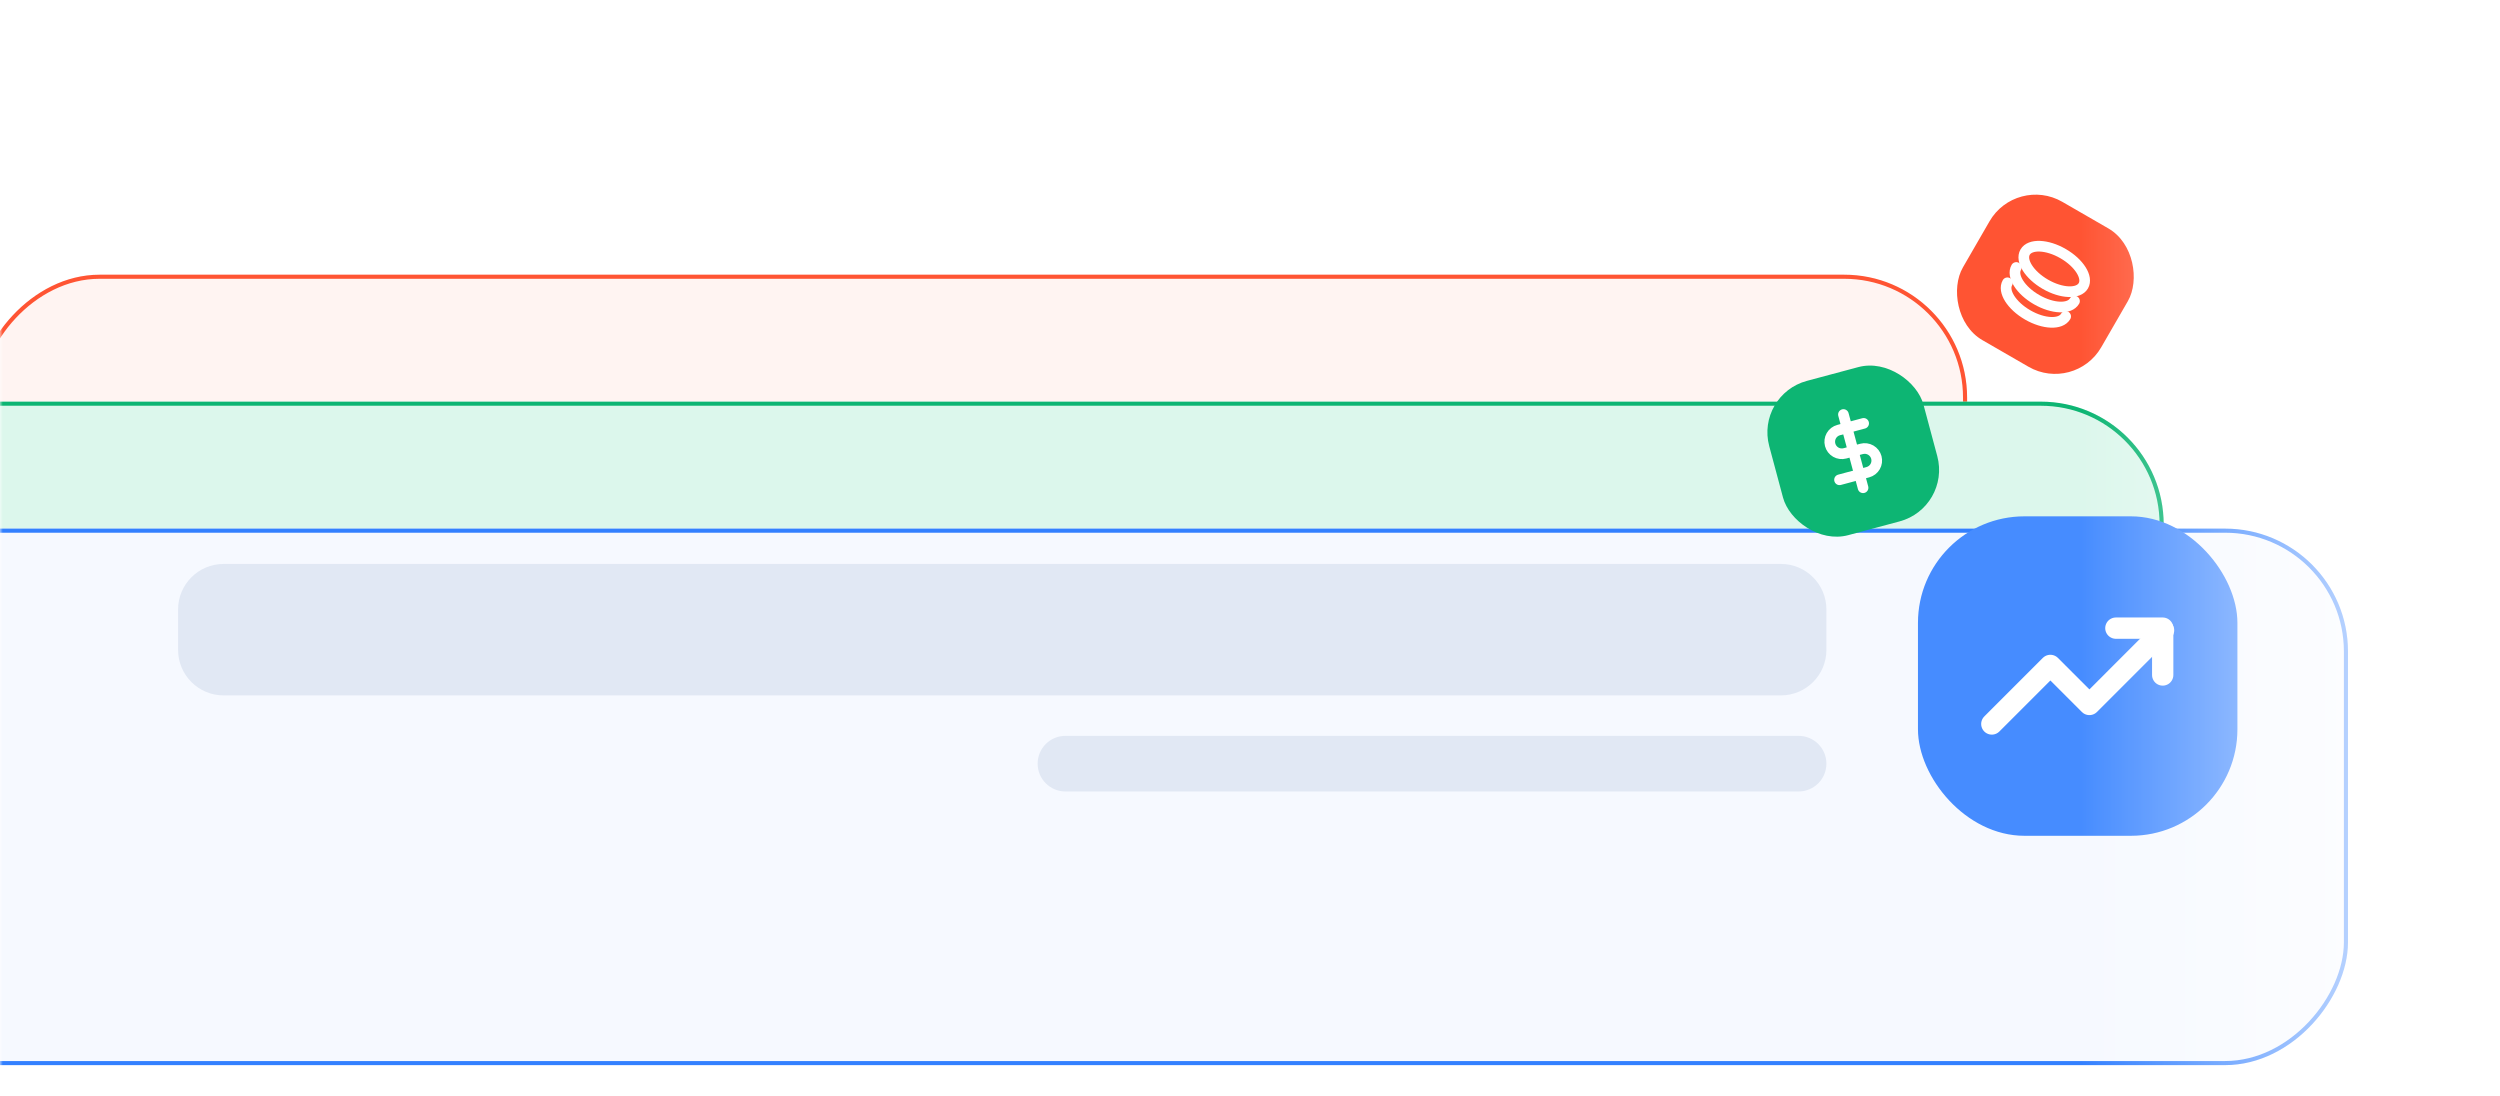
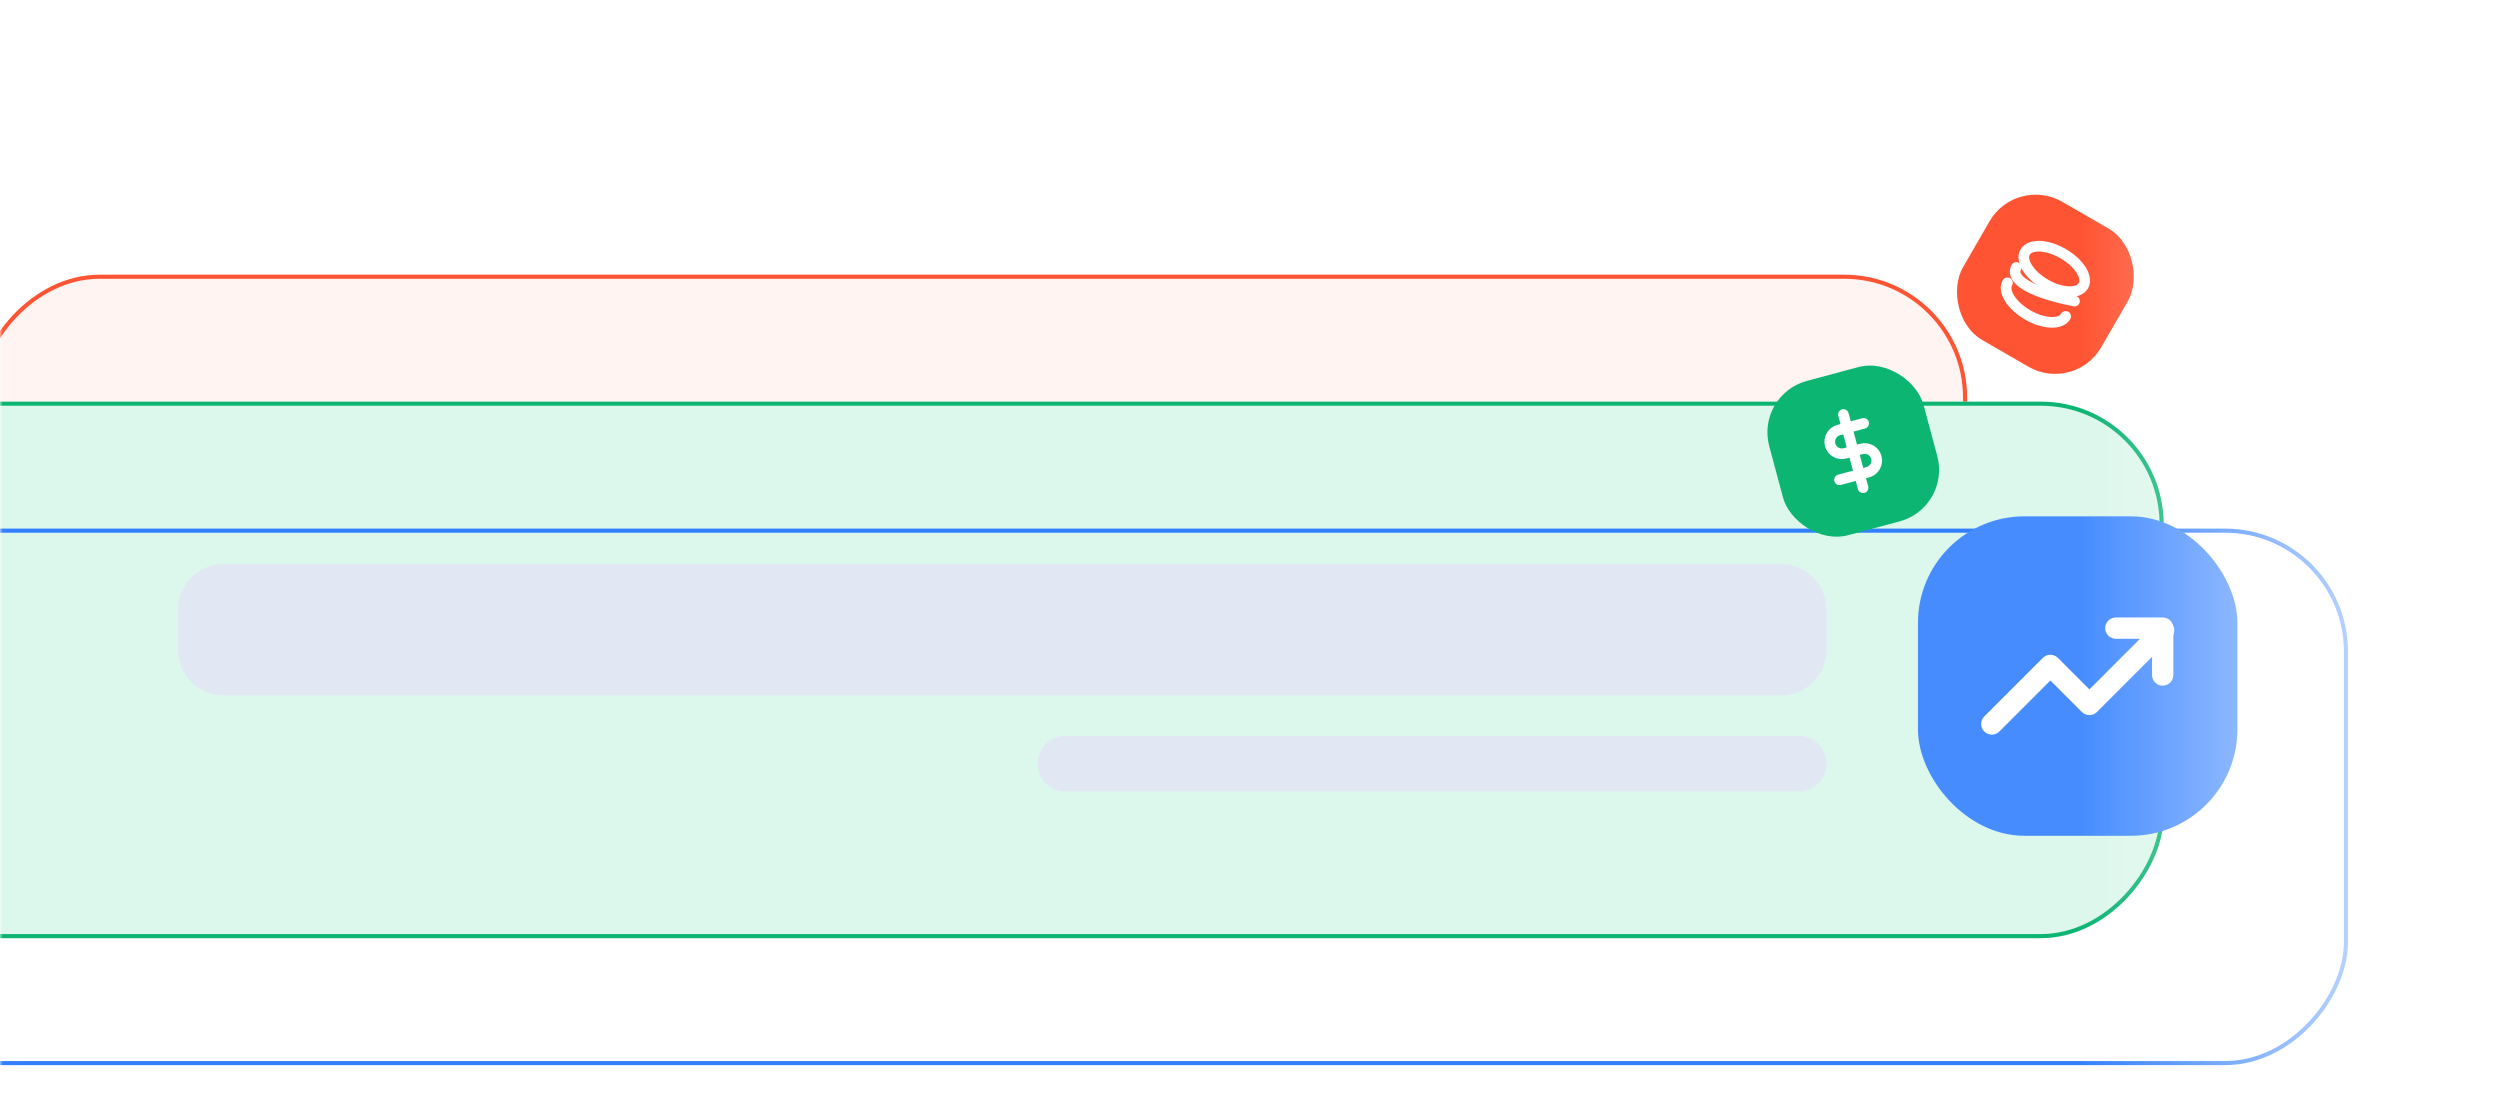
<svg xmlns="http://www.w3.org/2000/svg" width="445" height="195" viewBox="0 0 445 195" fill="none">
  <mask id="mask0_456_18063" style="mask-type:alpha" maskUnits="userSpaceOnUse" x="0" y="0" width="445" height="195">
    <path d="M0 5.704C0 2.554 2.554 0 5.704 0H439.296C442.446 0 445 2.554 445 5.704V195H0V5.704Z" fill="url(#paint0_linear_456_18063)" />
  </mask>
  <g mask="url(#mask0_456_18063)">
    <g filter="url(#filter0_dd_456_18063)">
      <rect width="354.294" height="95.499" rx="21.87" transform="matrix(-1 0 7.30005e-08 1 350.146 27.027)" fill="#FFF4F2" />
      <rect x="-0.364" y="0.364" width="353.565" height="94.77" rx="21.506" transform="matrix(-1 0 7.30005e-08 1 349.417 27.027)" stroke="#FF5433" stroke-width="0.729" />
    </g>
    <g filter="url(#filter1_dd_456_18063)">
      <rect width="424.278" height="95.499" rx="21.87" transform="matrix(-1 0 7.30005e-08 1 385.138 49.626)" fill="#DCF7EC" />
      <rect x="-0.364" y="0.364" width="423.549" height="94.77" rx="21.506" transform="matrix(-1 0 7.30005e-08 1 384.409 49.626)" stroke="#0DB573" stroke-width="0.729" />
    </g>
    <g filter="url(#filter2_dd_456_18063)">
-       <rect width="489.888" height="95.499" rx="21.87" transform="matrix(-1 0 7.30005e-08 1 417.943 72.225)" fill="#F6F9FF" />
      <rect x="-0.364" y="0.364" width="489.159" height="94.77" rx="21.506" transform="matrix(-1 0 7.30005e-08 1 417.214 72.225)" stroke="#3380FF" stroke-width="0.729" />
    </g>
    <rect x="341.398" y="91.908" width="56.862" height="56.862" rx="18.954" fill="#468CFF" />
    <path d="M385.114 112.193L371.914 125.394L364.966 118.446L354.544 128.868" stroke="white" stroke-width="3.791" stroke-linecap="round" stroke-linejoin="round" />
    <path d="M376.625 111.809H384.962V120.147" stroke="white" stroke-width="3.791" stroke-linecap="round" stroke-linejoin="round" />
    <path d="M325.1 108.481C325.1 104.008 321.473 100.382 317 100.382H39.8C35.326 100.382 31.7 104.008 31.7 108.482L31.7 115.682C31.7 120.155 35.326 123.781 39.8 123.781H317C321.473 123.781 325.1 120.155 325.1 115.681L325.1 108.481Z" fill="#E1E8F4" />
    <rect x="312.468" y="70.25" width="28.431" height="28.431" rx="9.477" transform="rotate(-15 312.468 70.25)" fill="#0DB573" />
    <path d="M328.131 73.782L331.625 86.822" stroke="white" stroke-width="1.895" stroke-linecap="round" stroke-linejoin="round" />
    <path d="M331.731 75.359L327.285 76.55C326.735 76.698 326.266 77.058 325.981 77.551C325.697 78.044 325.619 78.63 325.767 79.181C325.914 79.731 326.274 80.2 326.767 80.485C327.261 80.77 327.847 80.847 328.397 80.699L331.361 79.905C331.911 79.758 332.497 79.835 332.991 80.12C333.484 80.405 333.844 80.874 333.991 81.424C334.139 81.974 334.062 82.56 333.777 83.054C333.492 83.547 333.023 83.907 332.473 84.054L327.434 85.404" stroke="white" stroke-width="1.895" stroke-linecap="round" stroke-linejoin="round" />
    <rect x="358.875" y="31.183" width="28.431" height="28.431" rx="9.477" transform="rotate(30 358.875 31.183)" fill="#FF5433" />
    <path d="M367.687 56.323C366.817 57.829 363.791 57.711 360.928 56.058C358.066 54.406 356.45 51.844 357.32 50.338" stroke="white" stroke-width="1.899" stroke-linecap="round" />
-     <path d="M369.261 53.595C368.391 55.101 365.365 54.983 362.503 53.33C359.64 51.678 358.025 49.116 358.895 47.61" stroke="white" stroke-width="1.899" stroke-linecap="round" />
+     <path d="M369.261 53.595C359.64 51.678 358.025 49.116 358.895 47.61" stroke="white" stroke-width="1.899" stroke-linecap="round" />
    <ellipse cx="365.653" cy="47.874" rx="5.985" ry="3.15" transform="rotate(30 365.653 47.874)" stroke="white" stroke-width="1.899" />
    <path d="M325.1 135.932C325.1 138.665 322.883 140.882 320.15 140.882H189.65C186.916 140.882 184.7 138.665 184.7 135.932C184.7 133.198 186.916 130.982 189.65 130.982H320.15C322.883 130.982 325.1 133.198 325.1 135.932Z" fill="#E1E8F4" />
  </g>
  <defs>
    <filter id="filter0_dd_456_18063" x="-45.7" y="-1.404" width="437.4" height="178.605" filterUnits="userSpaceOnUse" color-interpolation-filters="sRGB">
      <feFlood flood-opacity="0" result="BackgroundImageFix" />
      <feColorMatrix in="SourceAlpha" type="matrix" values="0 0 0 0 0 0 0 0 0 0 0 0 0 0 0 0 0 0 127 0" result="hardAlpha" />
      <feMorphology radius="4.374" operator="erode" in="SourceAlpha" result="effect1_dropShadow_456_18063" />
      <feOffset dy="13.122" />
      <feGaussianBlur stdDeviation="22.963" />
      <feColorMatrix type="matrix" values="0 0 0 0 0.094 0 0 0 0 0.153 0 0 0 0 0.294 0 0 0 0.12 0" />
      <feBlend mode="normal" in2="BackgroundImageFix" result="effect1_dropShadow_456_18063" />
      <feColorMatrix in="SourceAlpha" type="matrix" values="0 0 0 0 0 0 0 0 0 0 0 0 0 0 0 0 0 0 127 0" result="hardAlpha" />
      <feMorphology radius="6.561" operator="erode" in="SourceAlpha" result="effect2_dropShadow_456_18063" />
      <feOffset dy="8.748" />
      <feGaussianBlur stdDeviation="9.841" />
      <feColorMatrix type="matrix" values="0 0 0 0 0.094 0 0 0 0 0.153 0 0 0 0 0.294 0 0 0 0.12 0" />
      <feBlend mode="normal" in2="effect1_dropShadow_456_18063" result="effect2_dropShadow_456_18063" />
      <feBlend mode="normal" in="SourceGraphic" in2="effect2_dropShadow_456_18063" result="shape" />
    </filter>
    <filter id="filter1_dd_456_18063" x="-80.694" y="21.195" width="507.384" height="178.605" filterUnits="userSpaceOnUse" color-interpolation-filters="sRGB">
      <feFlood flood-opacity="0" result="BackgroundImageFix" />
      <feColorMatrix in="SourceAlpha" type="matrix" values="0 0 0 0 0 0 0 0 0 0 0 0 0 0 0 0 0 0 127 0" result="hardAlpha" />
      <feMorphology radius="4.374" operator="erode" in="SourceAlpha" result="effect1_dropShadow_456_18063" />
      <feOffset dy="13.122" />
      <feGaussianBlur stdDeviation="22.963" />
      <feColorMatrix type="matrix" values="0 0 0 0 0.094 0 0 0 0 0.153 0 0 0 0 0.294 0 0 0 0.12 0" />
      <feBlend mode="normal" in2="BackgroundImageFix" result="effect1_dropShadow_456_18063" />
      <feColorMatrix in="SourceAlpha" type="matrix" values="0 0 0 0 0 0 0 0 0 0 0 0 0 0 0 0 0 0 127 0" result="hardAlpha" />
      <feMorphology radius="6.561" operator="erode" in="SourceAlpha" result="effect2_dropShadow_456_18063" />
      <feOffset dy="8.748" />
      <feGaussianBlur stdDeviation="9.841" />
      <feColorMatrix type="matrix" values="0 0 0 0 0.094 0 0 0 0 0.153 0 0 0 0 0.294 0 0 0 0.12 0" />
      <feBlend mode="normal" in2="effect1_dropShadow_456_18063" result="effect2_dropShadow_456_18063" />
      <feBlend mode="normal" in="SourceGraphic" in2="effect2_dropShadow_456_18063" result="shape" />
    </filter>
    <filter id="filter2_dd_456_18063" x="-113.497" y="43.794" width="572.994" height="178.605" filterUnits="userSpaceOnUse" color-interpolation-filters="sRGB">
      <feFlood flood-opacity="0" result="BackgroundImageFix" />
      <feColorMatrix in="SourceAlpha" type="matrix" values="0 0 0 0 0 0 0 0 0 0 0 0 0 0 0 0 0 0 127 0" result="hardAlpha" />
      <feMorphology radius="4.374" operator="erode" in="SourceAlpha" result="effect1_dropShadow_456_18063" />
      <feOffset dy="13.122" />
      <feGaussianBlur stdDeviation="22.963" />
      <feColorMatrix type="matrix" values="0 0 0 0 0.094 0 0 0 0 0.153 0 0 0 0 0.294 0 0 0 0.12 0" />
      <feBlend mode="normal" in2="BackgroundImageFix" result="effect1_dropShadow_456_18063" />
      <feColorMatrix in="SourceAlpha" type="matrix" values="0 0 0 0 0 0 0 0 0 0 0 0 0 0 0 0 0 0 127 0" result="hardAlpha" />
      <feMorphology radius="6.561" operator="erode" in="SourceAlpha" result="effect2_dropShadow_456_18063" />
      <feOffset dy="8.748" />
      <feGaussianBlur stdDeviation="9.841" />
      <feColorMatrix type="matrix" values="0 0 0 0 0.094 0 0 0 0 0.153 0 0 0 0 0.294 0 0 0 0.12 0" />
      <feBlend mode="normal" in2="effect1_dropShadow_456_18063" result="effect2_dropShadow_456_18063" />
      <feBlend mode="normal" in="SourceGraphic" in2="effect2_dropShadow_456_18063" result="shape" />
    </filter>
    <linearGradient id="paint0_linear_456_18063" x1="-21.168" y1="97.716" x2="445" y2="97.716" gradientUnits="userSpaceOnUse">
      <stop offset="0.84" stop-color="white" />
      <stop offset="1" stop-color="white" stop-opacity="0" />
    </linearGradient>
  </defs>
</svg>